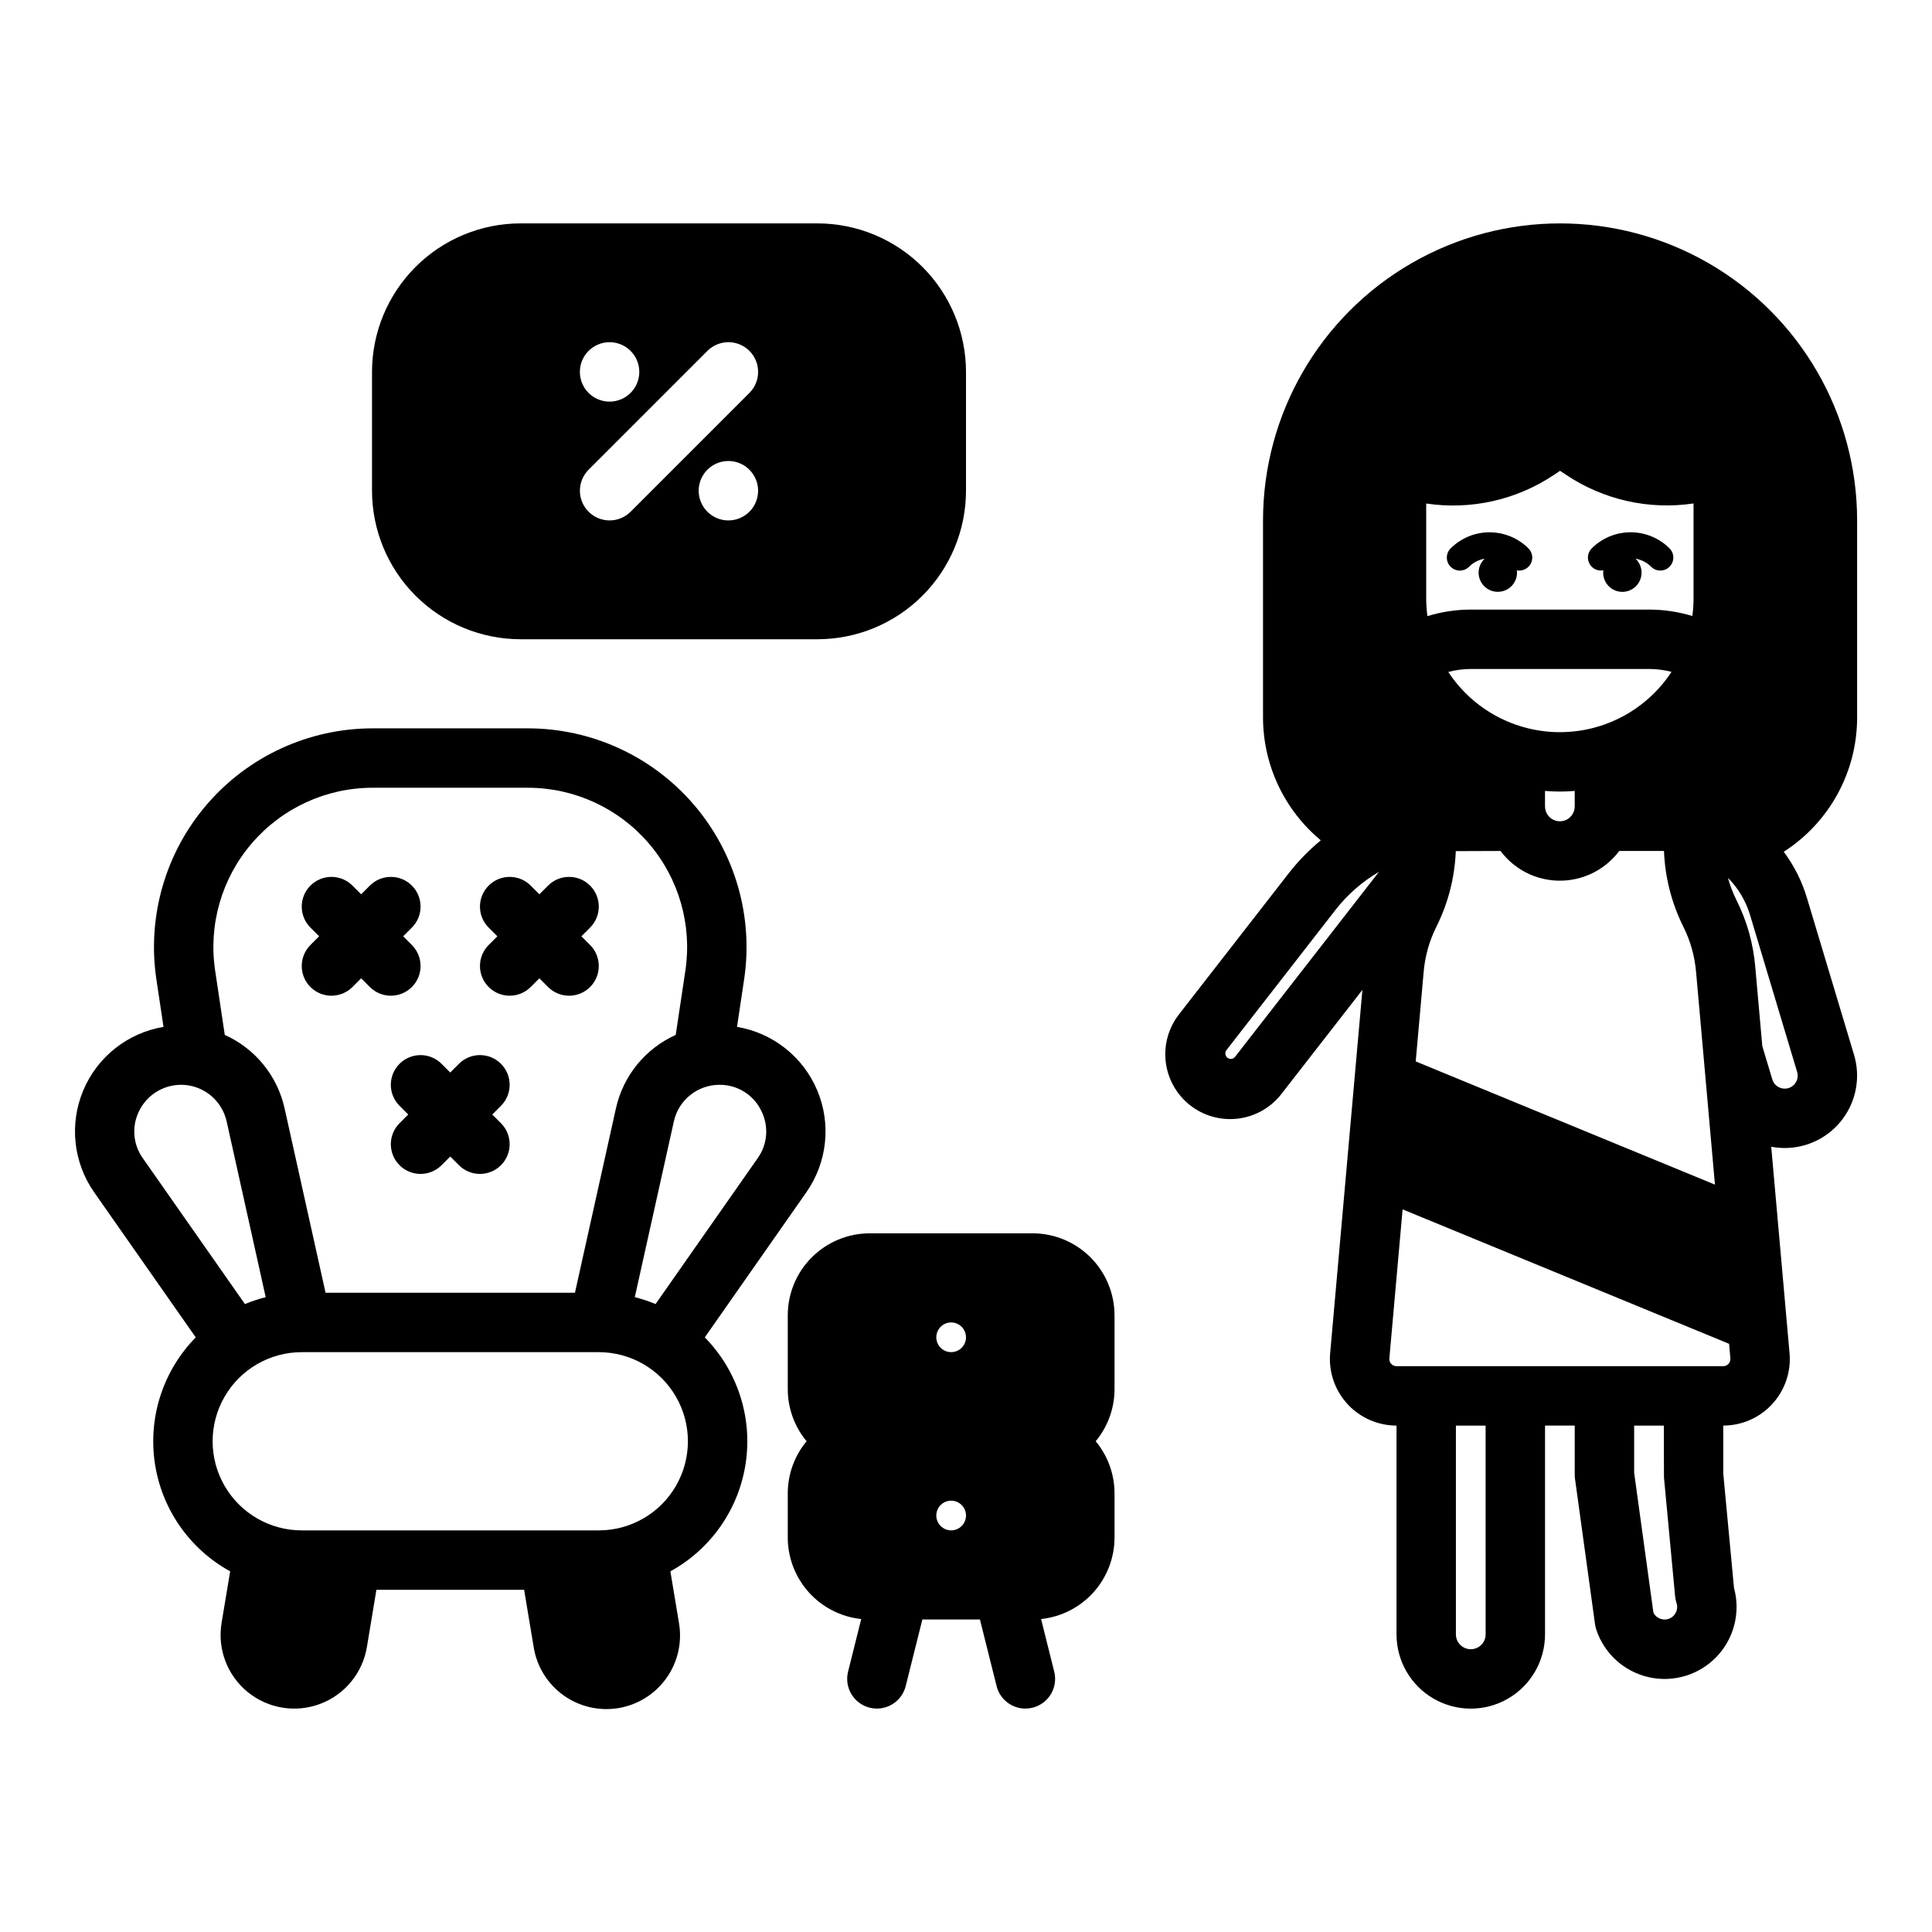
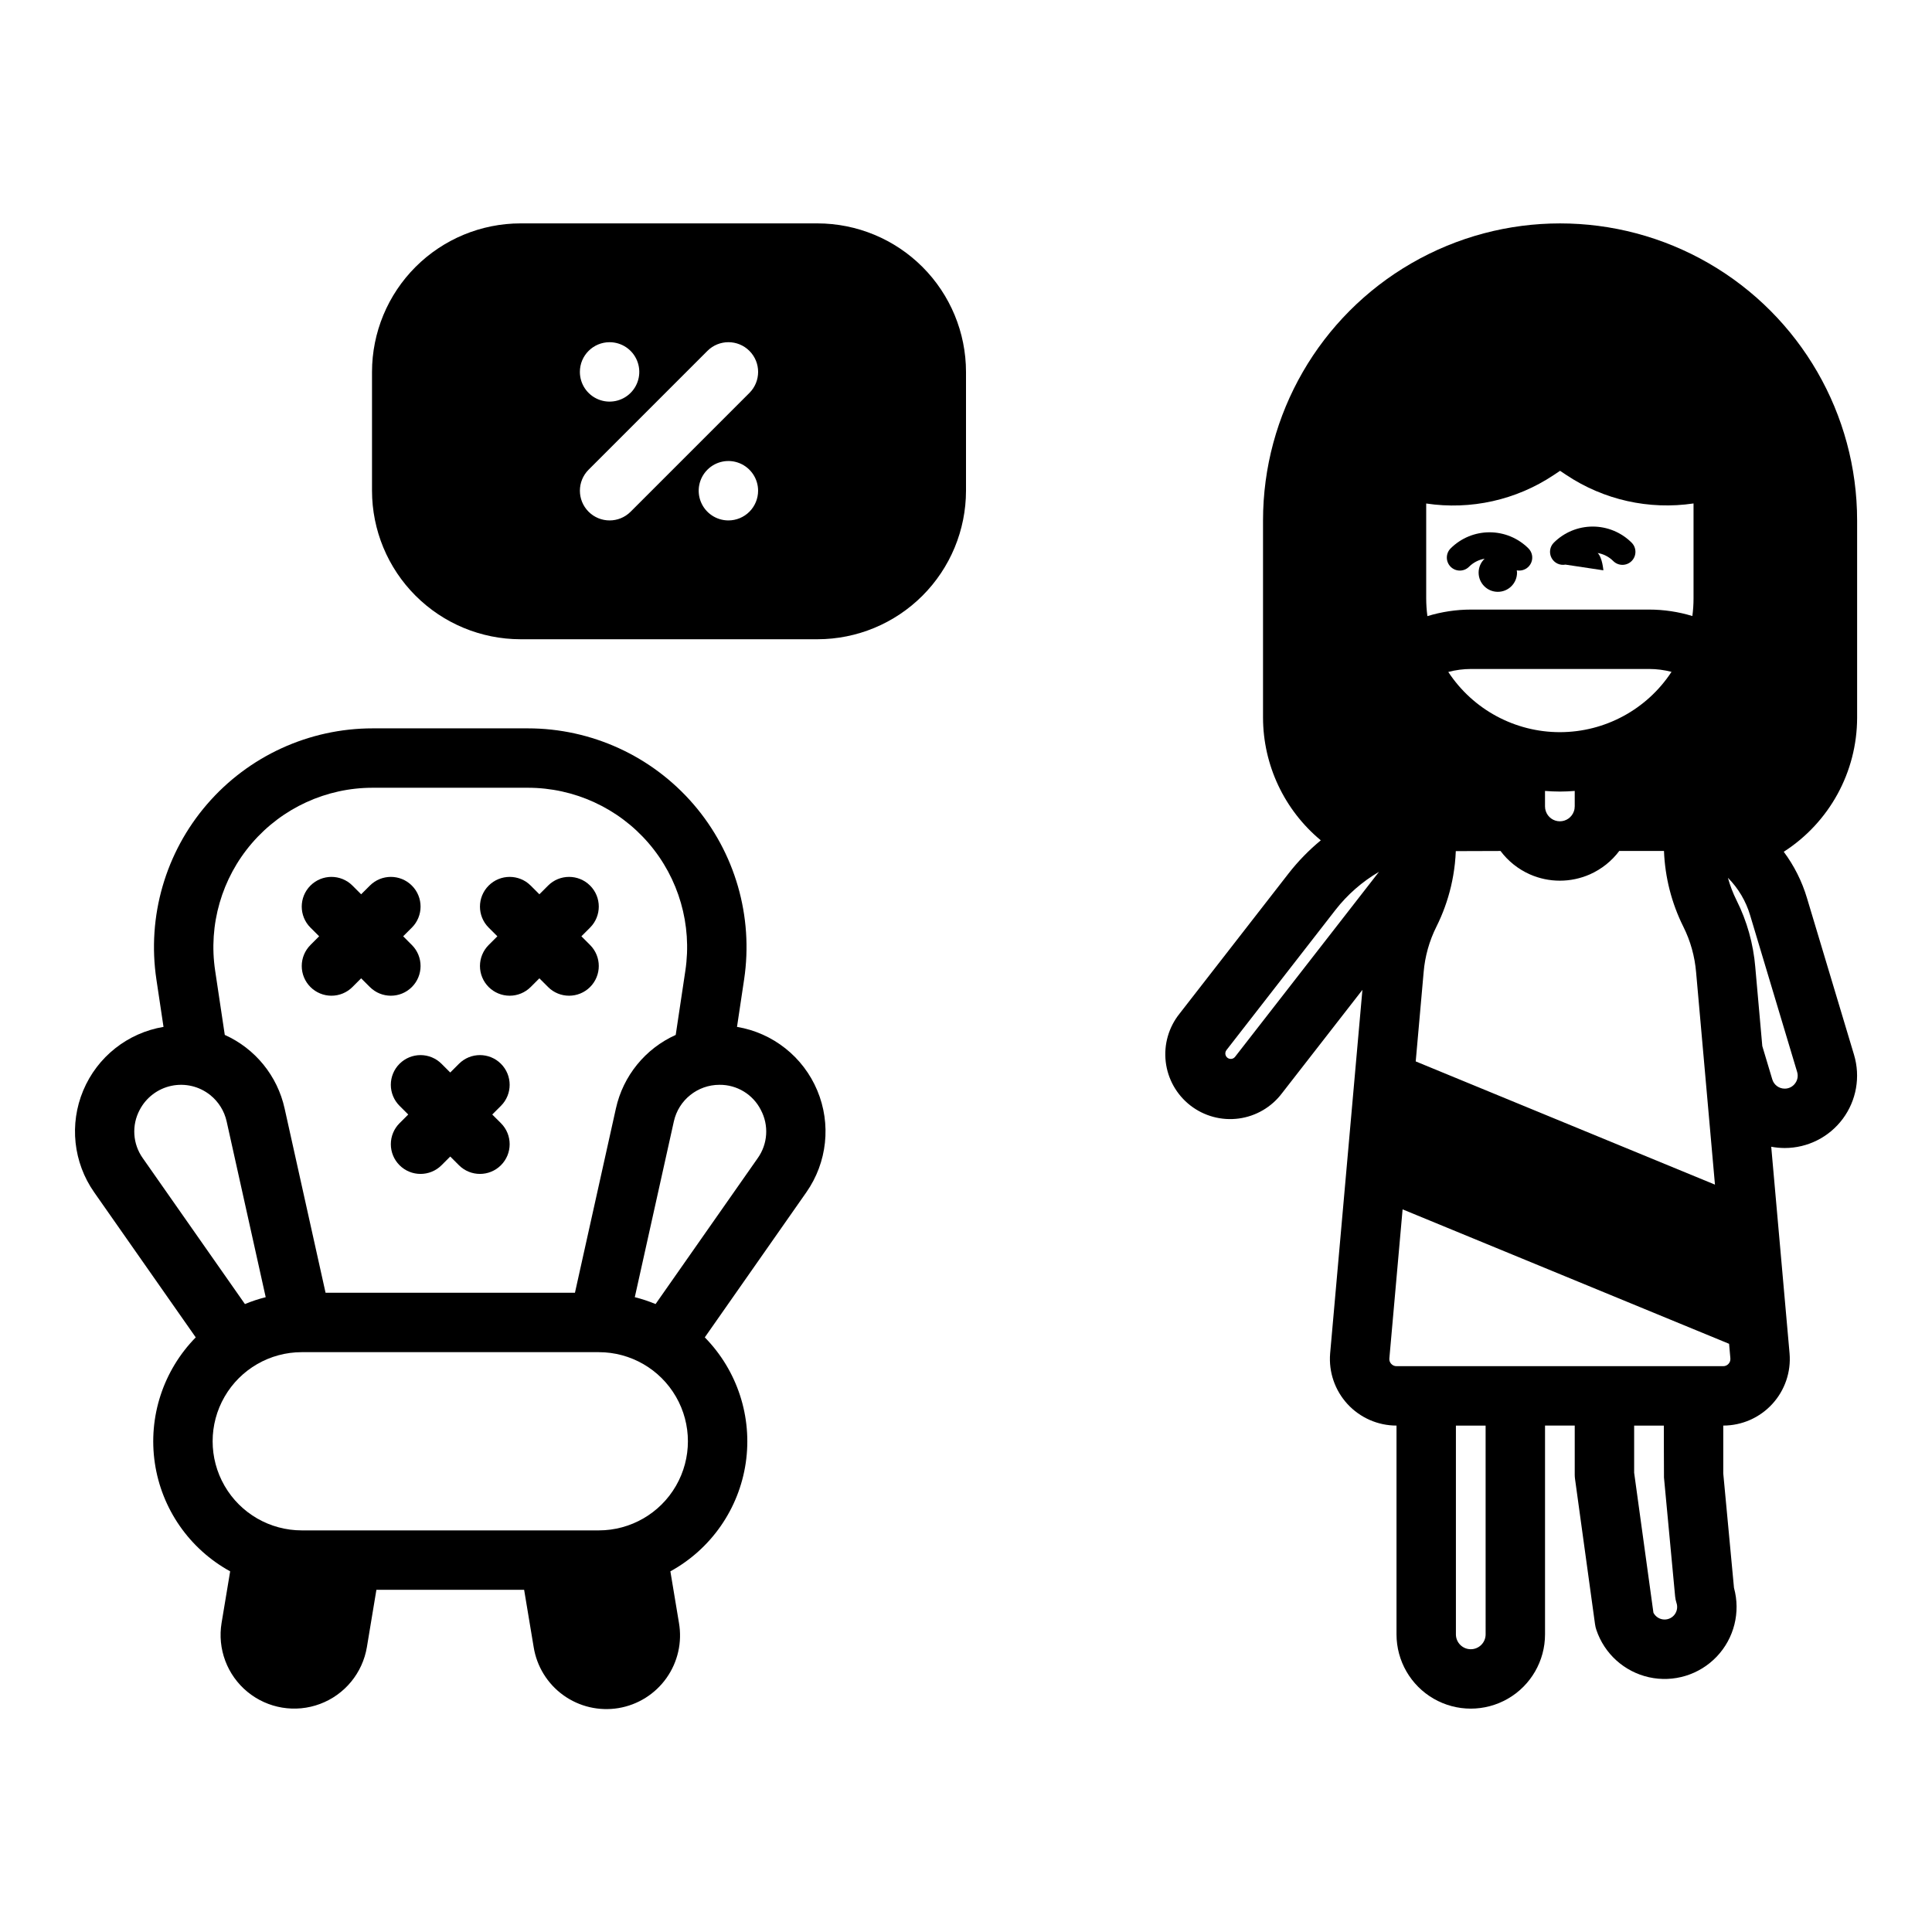
<svg xmlns="http://www.w3.org/2000/svg" fill="#000000" width="800px" height="800px" version="1.1" viewBox="144 144 512 512">
  <g>
    <path d="m535.85 295.75c0 2.812 2.277 5.09 5.09 5.09s5.09-2.277 5.09-5.09c-0.008-0.203-0.027-0.406-0.062-0.605 0.215 0.039 0.434 0.062 0.648 0.062 1.395 0 2.652-0.84 3.184-2.125 0.535-1.289 0.238-2.769-0.746-3.754-2.734-2.731-6.441-4.266-10.309-4.266-3.863 0-7.57 1.535-10.309 4.266-1.344 1.344-1.344 3.523 0 4.871 1.348 1.344 3.527 1.344 4.871 0 1.125-1.125 2.57-1.871 4.133-2.133-1.016 0.957-1.59 2.289-1.59 3.684z" />
-     <path d="m568.91 295.14c-0.031 0.199-0.051 0.402-0.059 0.605-0.008 1.715 0.852 3.316 2.281 4.262 1.43 0.945 3.242 1.109 4.816 0.43 1.574-0.676 2.703-2.098 3.004-3.785s-0.27-3.414-1.516-4.59c1.562 0.262 3.008 1.008 4.133 2.133 1.344 1.344 3.523 1.344 4.871 0 1.344-1.348 1.344-3.527 0-4.871-2.738-2.731-6.445-4.266-10.309-4.266-3.867 0-7.574 1.535-10.309 4.266-1.07 1.066-1.316 2.711-0.605 4.047 0.707 1.336 2.203 2.055 3.691 1.77z" />
+     <path d="m568.91 295.14s-0.27-3.414-1.516-4.59c1.562 0.262 3.008 1.008 4.133 2.133 1.344 1.344 3.523 1.344 4.871 0 1.344-1.348 1.344-3.527 0-4.871-2.738-2.731-6.445-4.266-10.309-4.266-3.867 0-7.574 1.535-10.309 4.266-1.07 1.066-1.316 2.711-0.605 4.047 0.707 1.336 2.203 2.055 3.691 1.77z" />
    <path d="m635.34 423.54-12.469-41.535c-1.316-4.426-3.402-8.578-6.16-12.277 12.098-7.766 19.422-21.141 19.445-35.516v-52.289c0-28.125-15.004-54.113-39.359-68.172-24.359-14.062-54.367-14.062-78.723 0-24.355 14.059-39.359 40.047-39.359 68.172v52.289c0.035 12.562 5.644 24.461 15.312 32.484-3.152 2.602-6.012 5.535-8.527 8.758l-28.898 37.164c-2.883 3.59-4.207 8.188-3.672 12.762s2.883 8.742 6.519 11.57c3.633 2.828 8.25 4.078 12.816 3.473 4.566-0.605 8.695-3.019 11.469-6.695l21.32-27.402-8.555 96.367c-0.406 4.918 1.266 9.777 4.606 13.406 3.344 3.629 8.051 5.695 12.984 5.695v55.328c0 7.031 3.75 13.531 9.84 17.047 6.09 3.516 13.59 3.516 19.68 0 6.09-3.516 9.84-10.016 9.84-17.047v-55.328h7.871v13.039c0.004 0.359 0.027 0.715 0.074 1.07l5.312 38.574h0.004c0.062 0.484 0.176 0.961 0.332 1.422 2.117 6.352 7.406 11.125 13.941 12.586 6.531 1.457 13.352-0.617 17.969-5.465 4.613-4.848 6.352-11.762 4.574-18.215l-2.844-30.34v-12.672c4.938-0.004 9.648-2.074 12.988-5.715 3.34-3.637 5.004-8.508 4.582-13.43l-4.859-54.75h0.004c1.176 0.223 2.371 0.336 3.57 0.34 6.062-0.004 11.77-2.871 15.387-7.734 3.621-4.867 4.727-11.156 2.984-16.965zm-116.16 1.746 2.098-23.629c0.348-4.203 1.496-8.305 3.387-12.078 1.691-3.383 2.984-6.957 3.856-10.641 0.465-1.977 0.809-3.981 1.031-6 0-0.051 0.012-0.098 0.016-0.148 0.113-1.09 0.195-2.172 0.234-3.234 2.938-0.02 8.047-0.035 11.852-0.039 2.012 2.691 4.684 4.82 7.754 6.188 5.078 2.246 10.863 2.246 15.941 0.004 3.106-1.383 5.805-3.543 7.832-6.273v0.082h11.793v0.004c0.27 6.977 2.016 13.82 5.133 20.07 0.941 1.875 1.699 3.84 2.262 5.859 0.57 2.043 0.945 4.137 1.121 6.254l1.918 21.602c0 0.039 0.008 0.078 0.012 0.113l3.062 34.52zm2.777-122.68v-25.172c11.809 1.773 23.852-0.914 33.785-7.535l1.691-1.129 1.652 1.102h0.004c9.91 6.617 21.93 9.305 33.715 7.547v25.191c0 1.551-0.105 3.102-0.312 4.644-3.707-1.133-7.562-1.707-11.441-1.711h-47.23c-3.914 0.004-7.805 0.59-11.543 1.738-0.211-1.547-0.316-3.109-0.32-4.676zm11.863 18.68h47.23c2 0.004 3.988 0.262 5.922 0.762-6.535 9.969-17.656 15.977-29.578 15.984-11.918 0.004-23.043-5.996-29.586-15.957 1.961-0.52 3.981-0.785 6.012-0.789zm23.562 32.488c1.328 0 2.637-0.066 3.938-0.168v4.106l-0.004 0.004c0.004 0.449-0.074 0.895-0.23 1.316-0.559 1.582-2.055 2.633-3.731 2.621-1.672-0.008-3.156-1.078-3.695-2.668-0.145-0.406-0.219-0.836-0.215-1.27v-4.106c1.305 0.098 2.613 0.164 3.938 0.164zm-86.082 70.301c-0.273 0.352-0.691 0.555-1.137 0.551-0.555 0-1.055-0.316-1.297-0.816-0.242-0.496-0.18-1.086 0.16-1.523l28.898-37.164c3.168-4.059 7.078-7.481 11.52-10.078zm66.406 153.05c0 2.176-1.762 3.938-3.938 3.938-2.172 0-3.938-1.762-3.938-3.938v-55.328h7.871zm47.266-41.559 2.953 31.488v0.004c0.055 0.598 0.18 1.188 0.367 1.754 0.34 1.016 0.168 2.133-0.457 3-0.625 0.867-1.633 1.379-2.703 1.379h0.004c-1.246 0-2.387-0.695-2.961-1.801l-5.109-37.098v-12.496h7.871s0.012 13.527 0.035 13.773zm17.098-30.133v0.004c-0.352 0.395-0.859 0.621-1.387 0.613h-86.594c-0.535 0.008-1.043-0.219-1.398-0.613-0.355-0.375-0.539-0.879-0.5-1.395l3.512-39.547 86.523 35.629 0.344 3.875h-0.004c0.051 0.527-0.129 1.051-0.496 1.438zm17.652-74.32c-0.641 0.879-1.668 1.395-2.754 1.387-1.523 0.004-2.867-1-3.297-2.461l-2.644-8.816-1.855-20.871h0.004c-0.258-3.09-0.809-6.152-1.641-9.141-0.836-2.988-1.961-5.894-3.356-8.668-0.941-1.895-1.699-3.875-2.262-5.918 2.746 2.766 4.762 6.164 5.875 9.898l12.465 41.543c0.324 1.043 0.125 2.176-0.535 3.047z" />
    <path d="m357.69 459.97c5.535-7.902 6.629-18.09 2.898-26.984-3.727-8.898-11.762-15.262-21.273-16.852l1.883-12.562c2.5-16.688-2.391-33.633-13.402-46.418-11.012-12.781-27.043-20.133-43.918-20.133h-41.109c-16.875 0-32.91 7.352-43.918 20.137-11.012 12.781-15.906 29.73-13.402 46.418l1.883 12.559c-9.512 1.59-17.547 7.953-21.273 16.852-3.731 8.895-2.637 19.082 2.898 26.984l26.918 38.449v-0.004c-8.621 8.781-12.637 21.094-10.848 33.27 1.789 12.176 9.18 22.809 19.969 28.734l-2.273 13.652c-1.145 6.879 1.465 13.848 6.848 18.277 5.387 4.434 12.727 5.656 19.254 3.207 6.531-2.445 11.258-8.191 12.406-15.07l2.519-15.176h39.148l2.527 15.176c0.82 5.133 3.652 9.73 7.875 12.766 4.219 3.035 9.477 4.262 14.605 3.41 5.129-0.855 9.703-3.719 12.711-7.961 3.008-4.242 4.203-9.504 3.312-14.629l-2.273-13.652c10.789-5.922 18.18-16.559 19.973-28.734 1.789-12.176-2.227-24.488-10.852-33.27zm-12.062-21.832c2.176 4.082 1.852 9.039-0.836 12.801l-27.059 38.648h-0.004c-1.785-0.742-3.625-1.352-5.5-1.82l10.355-46.605c1.266-5.656 6.285-9.676 12.078-9.676 4.625-0.047 8.875 2.531 10.969 6.652zm-134.85-70.703c8.02-9.316 19.699-14.676 31.992-14.672h41.113-0.004c12.289 0 23.973 5.356 31.992 14.668 8.02 9.309 11.582 21.656 9.758 33.809l-2.555 17.023h0.004c-8.07 3.629-13.949 10.859-15.855 19.496l-10.852 48.828h-66.094l-10.848-48.82c-1.906-8.645-7.785-15.875-15.859-19.508l-2.551-17.023v0.004c-1.828-12.152 1.734-24.496 9.758-33.805zm-29.762 70.703c1.711-3.281 4.801-5.629 8.422-6.387 3.625-0.762 7.398 0.141 10.281 2.457 2.195 1.762 3.727 4.219 4.34 6.965l10.355 46.598c-1.879 0.469-3.719 1.074-5.504 1.82l-27.062-38.652c-2.688-3.762-3.008-8.723-0.832-12.801zm121.67 111.43h-78.719c-8.438 0-16.234-4.5-20.453-11.809-4.219-7.305-4.219-16.309 0-23.613 4.219-7.309 12.016-11.809 20.453-11.809h78.719c8.438 0 16.234 4.5 20.453 11.809 4.219 7.305 4.219 16.309 0 23.613-4.219 7.309-12.016 11.809-20.453 11.809z" />
    <path d="m226.27 405.57c1.477 1.477 3.481 2.305 5.566 2.305 2.09 0 4.09-0.828 5.566-2.305l2.305-2.305 2.305 2.305h0.004c3.074 3.074 8.059 3.074 11.133 0 3.074-3.074 3.074-8.059 0-11.133l-2.305-2.309 2.305-2.305c3.074-3.074 3.074-8.059 0-11.133s-8.059-3.074-11.133 0l-2.309 2.305-2.305-2.305c-3.074-3.074-8.059-3.074-11.133 0s-3.074 8.059 0 11.133l2.305 2.305-2.305 2.305v0.004c-1.477 1.477-2.305 3.477-2.305 5.566 0 2.086 0.828 4.09 2.305 5.566z" />
    <path d="m273.5 405.57c1.477 1.477 3.481 2.305 5.57 2.305 2.086 0 4.09-0.828 5.566-2.305l2.305-2.305 2.305 2.305c3.074 3.074 8.059 3.074 11.133 0 3.074-3.074 3.074-8.059 0-11.133l-2.305-2.309 2.305-2.305c3.074-3.074 3.074-8.059 0-11.133s-8.059-3.074-11.133 0l-2.305 2.305-2.305-2.305c-3.074-3.074-8.059-3.074-11.133 0s-3.078 8.059-0.004 11.133l2.309 2.305-2.309 2.309c-1.473 1.477-2.305 3.477-2.305 5.566 0 2.086 0.832 4.09 2.305 5.566z" />
    <path d="m249.88 425.92c-1.477 1.473-2.309 3.477-2.309 5.566 0 2.086 0.832 4.09 2.309 5.566l2.305 2.305-2.305 2.305c-1.477 1.477-2.305 3.481-2.305 5.566 0 2.09 0.828 4.09 2.305 5.566 3.074 3.074 8.059 3.074 11.133 0l2.305-2.305 2.305 2.305c3.074 3.074 8.059 3.074 11.133 0 3.078-3.074 3.078-8.059 0.004-11.133l-2.309-2.305 2.305-2.305h0.004c3.074-3.074 3.074-8.062-0.004-11.137-3.074-3.074-8.059-3.074-11.133 0.004l-2.305 2.305-2.305-2.305c-1.477-1.477-3.481-2.309-5.566-2.309-2.09 0-4.09 0.832-5.566 2.309z" />
-     <path d="m439.36 492.55c-0.008-5.754-2.297-11.273-6.367-15.34-4.07-4.07-9.586-6.359-15.34-6.367h-43.18c-5.754 0.008-11.27 2.297-15.34 6.367-4.07 4.066-6.359 9.586-6.367 15.34v19.562c-0.004 5.051 1.762 9.945 4.988 13.832-3.227 3.891-4.992 8.785-4.988 13.836v11.691c0.008 5.367 2 10.539 5.594 14.527 3.594 3.984 8.531 6.5 13.871 7.062l-3.484 13.953c-0.508 2.023-0.188 4.168 0.887 5.957 1.074 1.793 2.816 3.082 4.84 3.586 0.629 0.156 1.273 0.234 1.918 0.238 3.609-0.008 6.754-2.465 7.629-5.965l4.418-17.652h15.254l4.418 17.652h-0.004c0.875 3.5 4.019 5.957 7.629 5.965 0.645-0.004 1.289-0.082 1.918-0.238 2.023-0.504 3.766-1.793 4.84-3.586 1.074-1.789 1.395-3.934 0.887-5.957l-3.484-13.953c5.34-0.562 10.277-3.078 13.871-7.062 3.594-3.988 5.586-9.16 5.594-14.527v-11.691c0.004-5.051-1.762-9.945-4.988-13.836 3.227-3.887 4.992-8.781 4.988-13.832zm-43.297 57.012c-1.594 0-3.027-0.957-3.637-2.43-0.609-1.469-0.273-3.164 0.855-4.289 1.125-1.125 2.816-1.461 4.289-0.852 1.469 0.609 2.43 2.043 2.43 3.637 0 1.043-0.418 2.043-1.156 2.781-0.734 0.738-1.738 1.152-2.781 1.152zm0-47.23c-1.594 0-3.027-0.961-3.637-2.43-0.609-1.473-0.273-3.164 0.855-4.289 1.125-1.129 2.816-1.465 4.289-0.855 1.469 0.609 2.43 2.047 2.43 3.637 0 1.043-0.418 2.047-1.156 2.785-0.734 0.738-1.738 1.152-2.781 1.152z" />
    <path d="m360.65 203.2h-78.719c-10.434 0.012-20.434 4.164-27.809 11.539-7.375 7.379-11.523 17.379-11.535 27.809v31.508c0.012 10.434 4.16 20.434 11.535 27.809 7.375 7.379 17.375 11.527 27.809 11.543h78.719c10.434-0.012 20.434-4.16 27.812-11.539 7.375-7.375 11.527-17.379 11.539-27.812v-31.508c-0.012-10.43-4.164-20.434-11.539-27.809-7.379-7.379-17.379-11.527-27.812-11.539zm-55.105 31.488c3.184 0 6.055 1.918 7.273 4.859s0.547 6.324-1.707 8.578c-2.25 2.25-5.637 2.926-8.578 1.707s-4.859-4.09-4.859-7.273c0-4.348 3.523-7.871 7.871-7.871zm31.488 47.23c-3.184 0-6.055-1.918-7.273-4.859s-0.543-6.328 1.707-8.578c2.254-2.254 5.637-2.926 8.578-1.707 2.941 1.219 4.859 4.09 4.859 7.273 0 2.086-0.828 4.09-2.305 5.566-1.477 1.477-3.477 2.305-5.566 2.305zm5.57-33.789-31.488 31.488c-3.074 3.07-8.059 3.07-11.133-0.008-3.074-3.074-3.07-8.059 0.004-11.133l31.488-31.488c3.074-3.074 8.062-3.07 11.133 0.004 3.074 3.078 3.07 8.062-0.004 11.137z" />
  </g>
</svg>